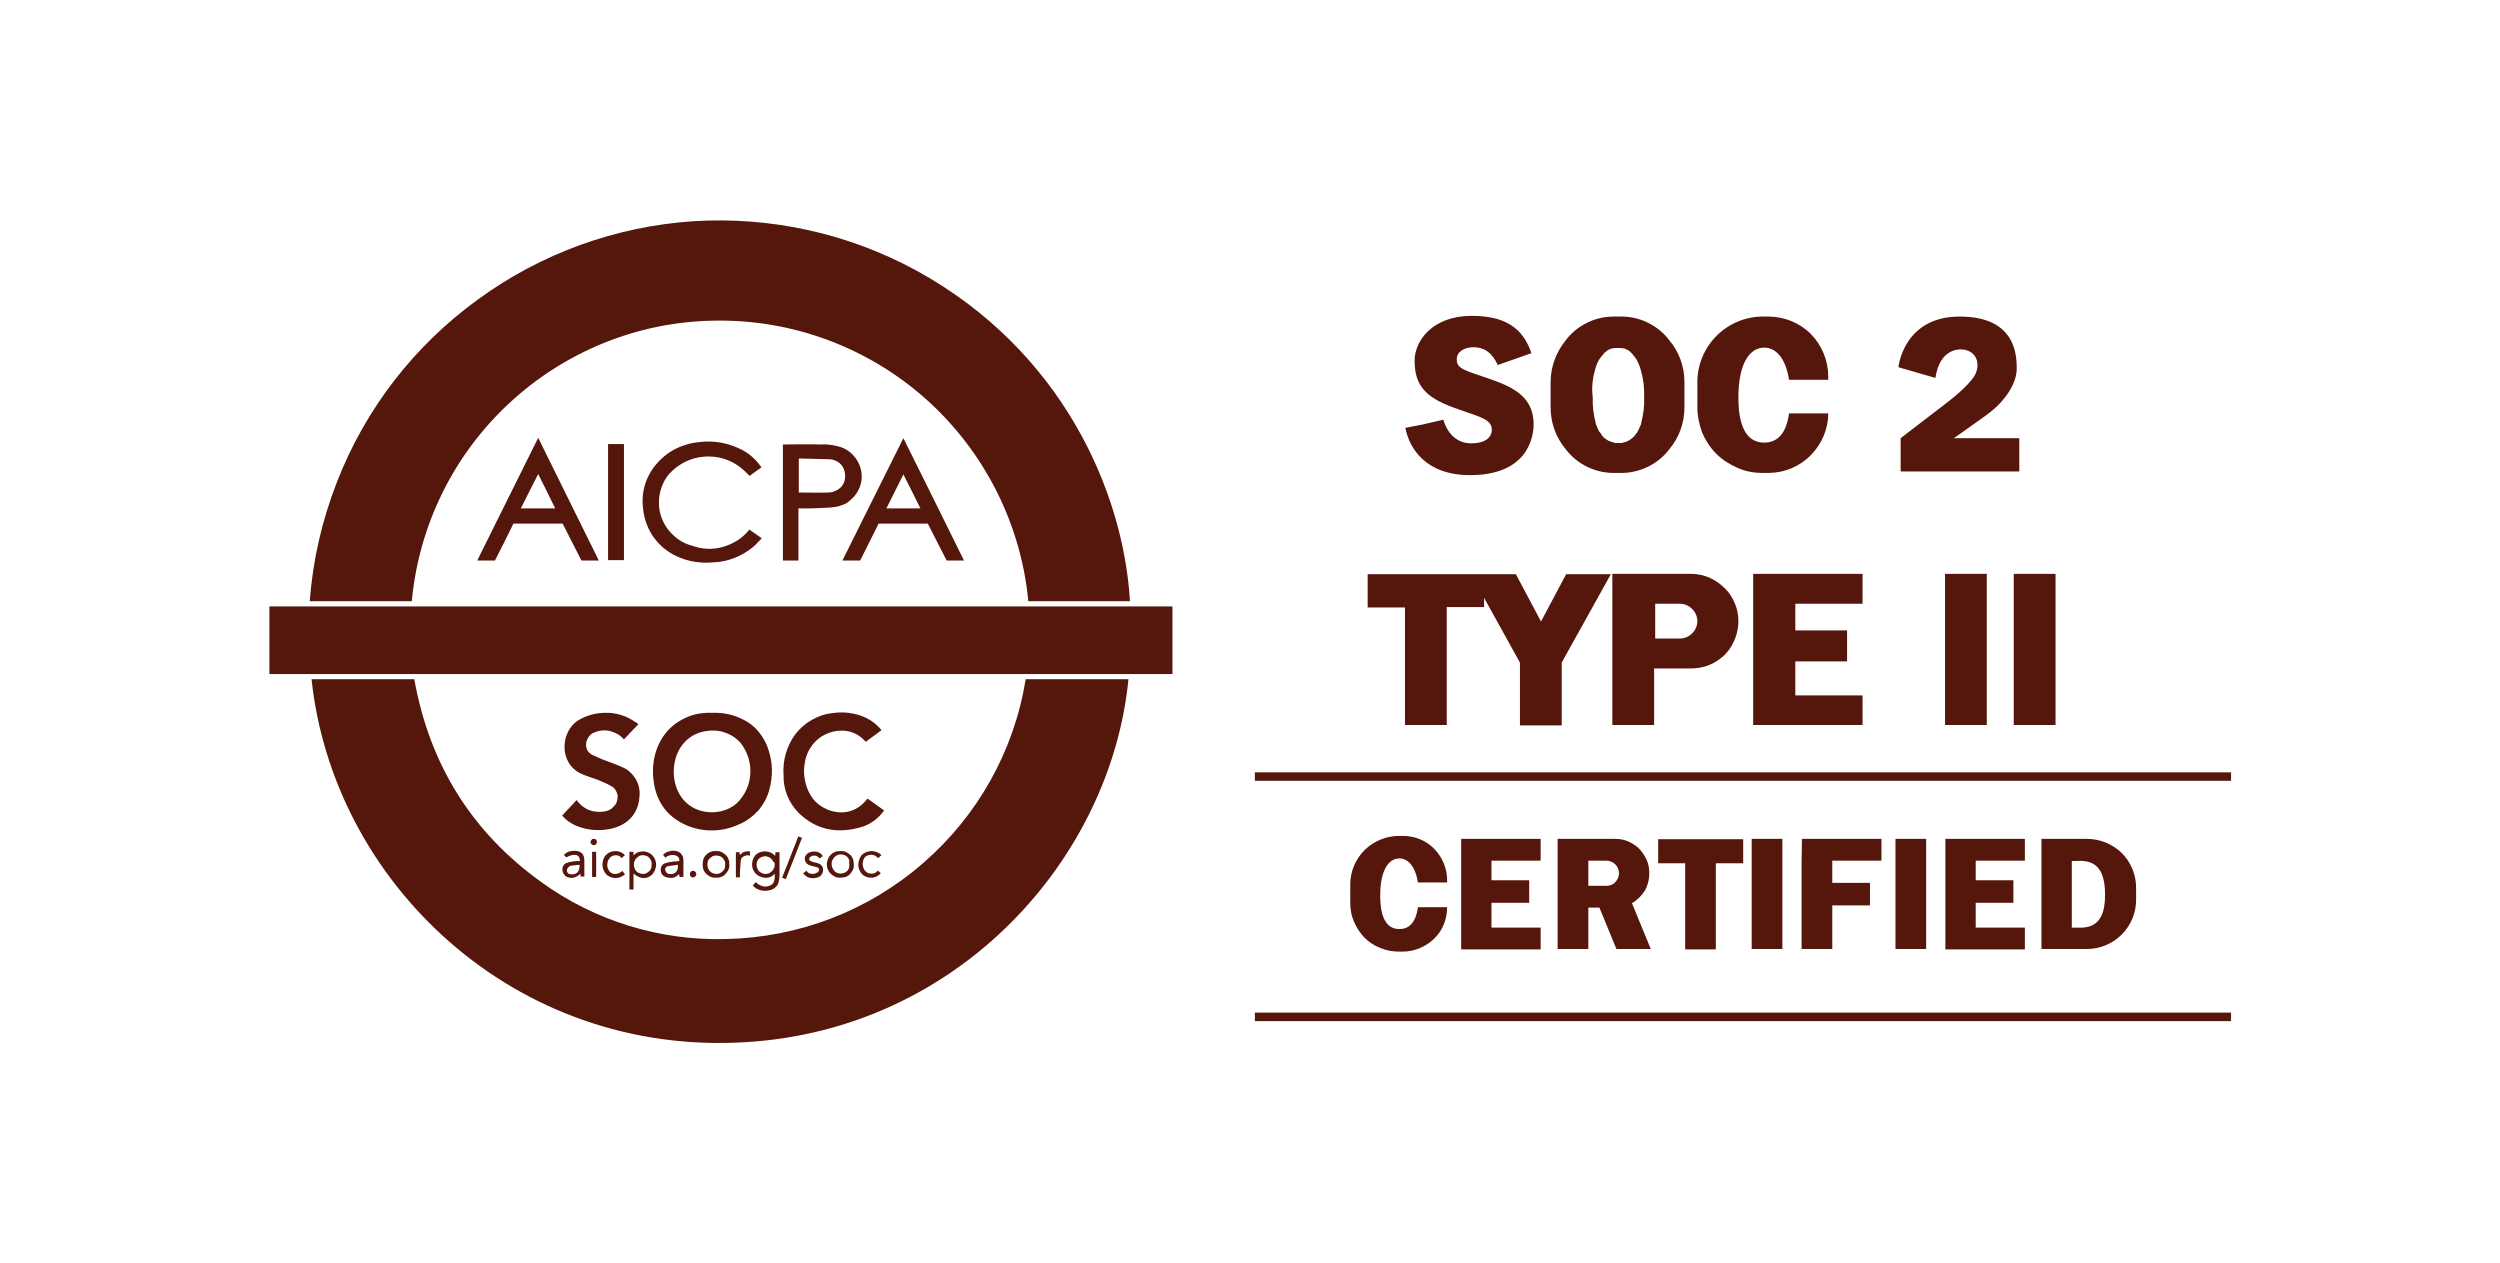
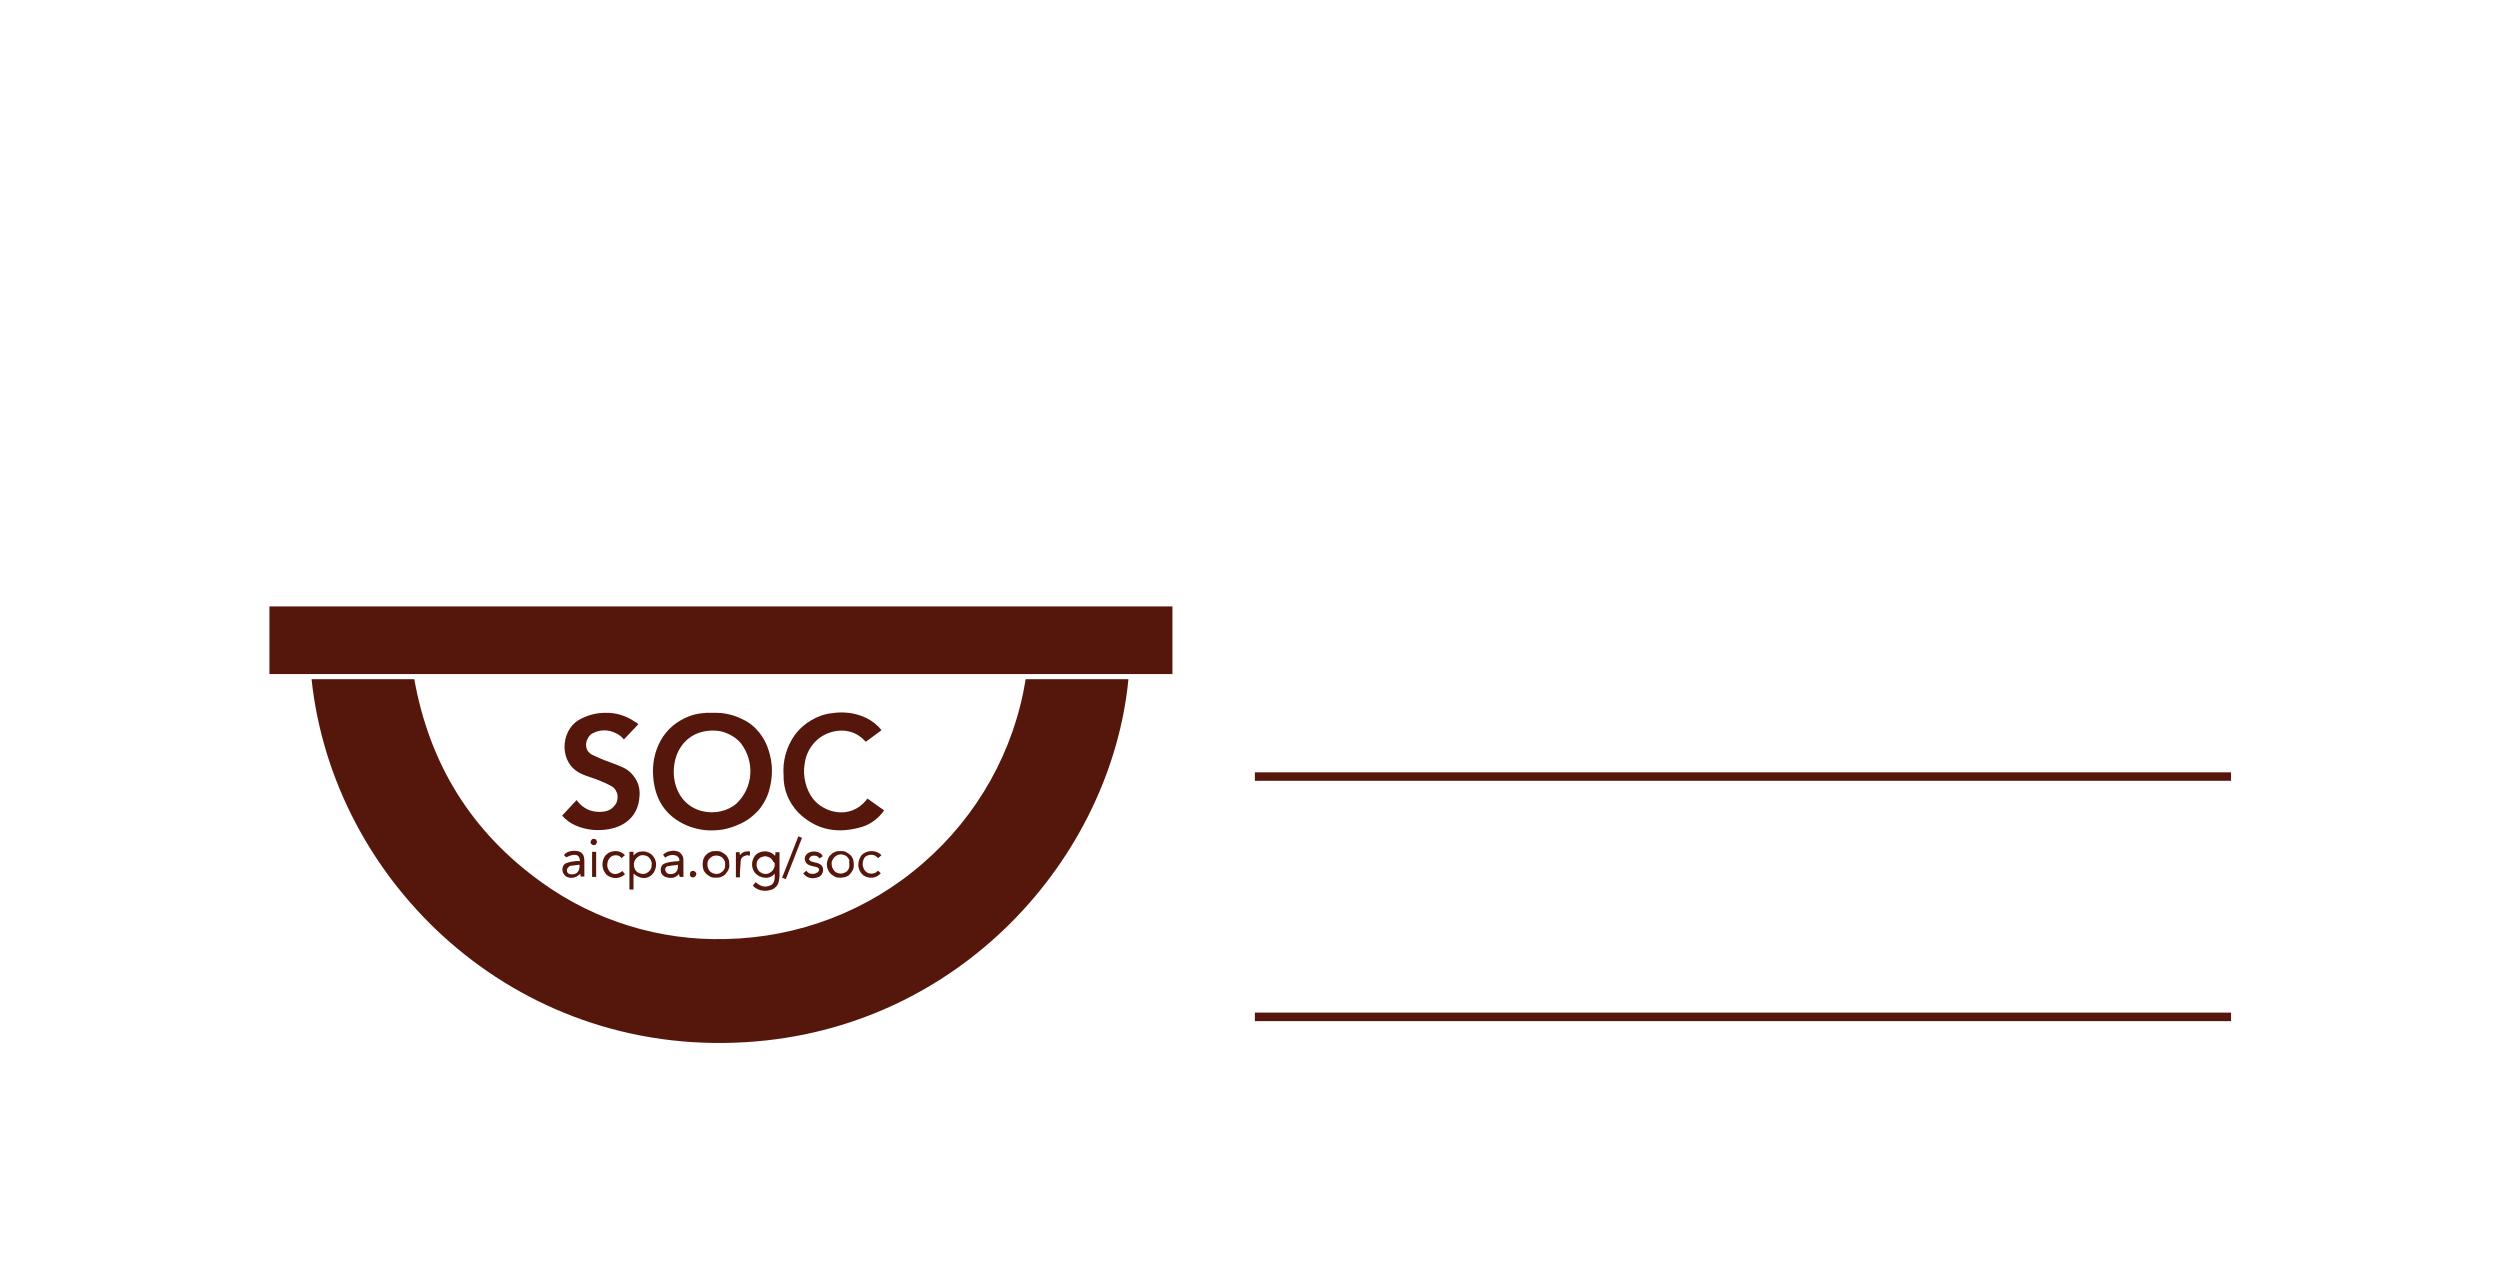
<svg xmlns="http://www.w3.org/2000/svg" width="93" height="47" viewBox="0 0 93 47" fill="none">
-   <path d="M34.101 10.071C31.558 8.683 28.684 8.05 25.796 8.229C22.909 8.421 20.131 9.425 17.794 11.13C15.415 12.849 13.586 15.214 12.527 17.95C11.977 19.366 11.633 20.852 11.523 22.364H15.319C15.58 19.545 16.872 16.919 18.949 14.994C21.025 13.069 23.734 11.969 26.566 11.928C29.468 11.873 32.286 12.918 34.459 14.857C36.618 16.795 37.979 19.477 38.254 22.364H42.035C41.788 18.225 39.464 13.014 34.101 10.071ZM27.859 19.724C27.611 20.026 27.281 20.233 26.896 20.343C26.525 20.453 26.126 20.439 25.755 20.302C25.48 20.233 25.232 20.095 25.026 19.889C24.82 19.697 24.669 19.449 24.586 19.188C24.504 18.927 24.49 18.638 24.545 18.363C24.6 18.088 24.724 17.826 24.902 17.62C25.232 17.263 25.686 17.029 26.181 16.988C26.676 16.947 27.157 17.084 27.543 17.387C27.666 17.483 27.776 17.593 27.886 17.703C28.024 17.607 28.161 17.497 28.326 17.387C28.148 17.125 27.914 16.905 27.639 16.754C27.13 16.479 26.552 16.369 25.975 16.451C25.672 16.479 25.37 16.575 25.095 16.713C24.82 16.864 24.586 17.056 24.394 17.29C24.201 17.524 24.064 17.785 23.981 18.074C23.899 18.363 23.885 18.665 23.926 18.954C23.967 19.325 24.105 19.697 24.325 19.999C24.545 20.302 24.847 20.549 25.191 20.7C25.604 20.893 26.071 20.962 26.525 20.92C27.075 20.907 27.611 20.687 28.038 20.329C28.148 20.233 28.23 20.123 28.34 20.026L27.872 19.697C27.872 19.697 27.872 19.71 27.859 19.724ZM31.337 20.852H31.998L32.685 19.477H34.514L35.215 20.852H35.861C35.105 19.325 34.363 17.813 33.606 16.3C32.85 17.813 32.094 19.325 31.337 20.852ZM32.974 18.913C33.18 18.486 33.4 18.074 33.606 17.648C33.826 18.074 34.033 18.5 34.239 18.913H32.974ZM17.752 20.852H18.412C18.646 20.398 18.88 19.93 19.1 19.477H20.929C21.162 19.93 21.396 20.398 21.63 20.852H22.276L20.021 16.287C19.265 17.813 18.509 19.325 17.752 20.852ZM19.375 18.913C19.581 18.486 19.801 18.074 20.021 17.634C20.241 18.074 20.447 18.486 20.654 18.913H19.375ZM31.874 18.335C31.97 18.184 32.039 18.005 32.053 17.826C32.066 17.648 32.039 17.455 31.97 17.29C31.901 17.125 31.791 16.974 31.654 16.85C31.516 16.727 31.351 16.644 31.172 16.603C30.966 16.548 30.746 16.52 30.526 16.534C30.086 16.52 29.646 16.534 29.192 16.534C29.165 16.534 29.137 16.534 29.124 16.534V20.852H29.701V18.913C29.852 18.913 29.99 18.913 30.128 18.913C30.402 18.899 30.691 18.899 30.966 18.872C31.145 18.858 31.324 18.803 31.489 18.72C31.64 18.61 31.778 18.486 31.874 18.335ZM31.406 17.923C31.365 18.047 31.282 18.143 31.172 18.212C31.062 18.28 30.939 18.322 30.815 18.322C30.457 18.335 30.086 18.322 29.715 18.322V17.056C30.1 17.07 30.471 17.07 30.843 17.084C30.939 17.084 31.035 17.111 31.117 17.153C31.2 17.194 31.282 17.263 31.337 17.345C31.392 17.428 31.42 17.524 31.434 17.62C31.448 17.73 31.434 17.84 31.406 17.923ZM22.62 20.838H23.211V16.52H22.62V20.838ZM61.671 32.113H62.688V35.317H63.829V32.113H64.847V31.219H61.684V32.113H61.671ZM65.163 35.303H66.304V31.206H65.163V35.303ZM70.512 35.303H71.653V31.206H70.512V35.303ZM67.019 32.017V32.842V33.681V35.303H68.161V33.681H69.563V32.842H68.161V32.017H69.99V31.206H67.033L67.019 32.017ZM72.368 32.017V32.745V33.584V34.506V35.317H75.325V34.506H73.496V33.584H74.898V32.745H73.496V32.017H75.325V31.206H72.368V32.017ZM54.355 35.317H57.312V34.506H55.483V33.584H56.886V32.745H55.483V32.017H57.312V31.206H54.355V35.317ZM77.635 31.206H75.943V35.303H77.635C78.116 35.303 78.583 35.111 78.927 34.767C79.271 34.423 79.463 33.956 79.463 33.474V33.02C79.463 32.539 79.271 32.072 78.927 31.728C78.583 31.398 78.116 31.206 77.635 31.206ZM77.071 34.506V32.031C77.47 32.031 78.308 31.852 78.308 33.268C78.322 34.671 77.483 34.506 77.071 34.506ZM61.354 32.484C61.354 32.319 61.327 32.154 61.258 31.989C61.189 31.838 61.093 31.701 60.983 31.577C60.859 31.453 60.722 31.37 60.571 31.302C60.419 31.233 60.254 31.206 60.076 31.206H57.944V35.303H59.086V33.763H59.498L60.131 35.303H61.409L60.708 33.598C60.901 33.488 61.066 33.323 61.189 33.13C61.299 32.938 61.354 32.718 61.354 32.484ZM59.759 32.952H59.086V32.017H59.759C59.883 32.017 60.007 32.072 60.089 32.154C60.172 32.237 60.227 32.361 60.227 32.484C60.227 32.608 60.172 32.732 60.089 32.814C60.007 32.91 59.883 32.952 59.759 32.952ZM52.265 26.97H53.819V22.584H55.208V22.24L56.542 24.647V26.984H58.096V24.647L59.924 21.36H58.261L57.325 23.12L56.391 21.36H50.877V22.598H52.265V26.97ZM69.288 22.46V21.347H65.218V26.97H69.288V25.87H66.786V24.605H68.711V23.45H66.786V22.46H69.288ZM52.197 31.096H52.045C51.564 31.096 51.11 31.288 50.767 31.618C50.423 31.962 50.23 32.416 50.23 32.897V33.598C50.23 33.832 50.272 34.066 50.368 34.286C50.464 34.506 50.588 34.698 50.753 34.877C50.918 35.042 51.124 35.179 51.344 35.262C51.564 35.358 51.798 35.399 52.032 35.399H52.183C52.623 35.399 53.035 35.221 53.352 34.918C53.668 34.616 53.833 34.189 53.833 33.749H52.747C52.664 34.354 52.389 34.561 52.059 34.561C51.66 34.561 51.344 34.272 51.344 33.309C51.344 32.361 51.66 31.934 52.059 31.934C52.375 31.934 52.65 32.223 52.747 32.828H53.833V32.745C53.833 32.306 53.654 31.879 53.352 31.577C53.063 31.274 52.637 31.096 52.197 31.096ZM65.576 17.593H65.782C66.373 17.593 66.937 17.359 67.349 16.947C67.762 16.534 68.01 15.97 68.01 15.379H66.552C66.442 16.19 66.071 16.465 65.631 16.465C65.094 16.465 64.668 16.067 64.668 14.788C64.668 13.509 65.094 12.931 65.631 12.931C66.057 12.931 66.428 13.316 66.552 14.128H68.01V14.004C68.01 13.413 67.776 12.849 67.363 12.423C66.951 12.01 66.373 11.776 65.782 11.776H65.576C64.929 11.776 64.311 12.038 63.857 12.491C63.403 12.945 63.142 13.564 63.142 14.21V15.159C63.142 15.475 63.211 15.791 63.321 16.094C63.444 16.383 63.623 16.658 63.843 16.878C64.063 17.098 64.338 17.276 64.627 17.4C64.929 17.538 65.246 17.593 65.576 17.593ZM63.981 24.509C64.036 24.468 64.091 24.427 64.132 24.385C64.146 24.372 64.159 24.372 64.159 24.358C64.201 24.317 64.228 24.289 64.256 24.248C64.269 24.234 64.297 24.207 64.311 24.179C64.338 24.152 64.352 24.124 64.366 24.097C64.393 24.069 64.421 24.028 64.434 23.987C64.586 23.725 64.668 23.409 64.668 23.107C64.668 22.873 64.627 22.653 64.531 22.433C64.448 22.227 64.311 22.02 64.146 21.869C63.981 21.704 63.788 21.58 63.582 21.484C63.376 21.402 63.142 21.347 62.908 21.347H59.979V26.97H61.533V24.867H62.894C63.307 24.867 63.678 24.743 63.981 24.509ZM61.574 23.739V22.46H62.496C62.661 22.46 62.826 22.529 62.949 22.653C63.073 22.777 63.142 22.942 63.142 23.107C63.142 23.272 63.073 23.437 62.949 23.56C62.826 23.684 62.661 23.753 62.496 23.753H61.574V23.739ZM73.908 21.347H72.355V26.97H73.908V21.347ZM74.912 26.97H76.466V21.347H74.912V26.97ZM60.021 17.593H60.323C60.667 17.593 60.997 17.51 61.313 17.359C61.616 17.208 61.891 16.988 62.097 16.713C62.468 16.273 62.661 15.723 62.661 15.159V14.21C62.661 13.646 62.468 13.096 62.097 12.656C61.891 12.381 61.616 12.161 61.313 12.01C61.011 11.859 60.667 11.776 60.323 11.776H60.021C59.677 11.776 59.333 11.859 59.031 12.01C58.728 12.161 58.453 12.381 58.247 12.656C57.889 13.096 57.683 13.646 57.683 14.21V15.159C57.683 15.723 57.876 16.273 58.247 16.713C58.453 16.988 58.728 17.208 59.031 17.359C59.333 17.51 59.677 17.593 60.021 17.593ZM59.374 13.633C59.402 13.536 59.443 13.454 59.484 13.385C59.498 13.371 59.498 13.358 59.512 13.344C59.526 13.33 59.539 13.303 59.553 13.289C59.567 13.275 59.567 13.261 59.581 13.248C59.594 13.234 59.608 13.22 59.622 13.206C59.636 13.193 59.649 13.179 59.649 13.165C59.663 13.151 59.677 13.138 59.691 13.124C59.704 13.11 59.704 13.11 59.718 13.096C59.746 13.083 59.773 13.055 59.787 13.041L59.801 13.028C59.828 13.014 59.842 13 59.869 13C59.883 13 59.883 12.986 59.897 12.986C59.924 12.973 59.938 12.973 59.966 12.959C59.979 12.959 59.979 12.959 59.993 12.959C60.021 12.959 60.048 12.945 60.076 12.945H60.089C60.117 12.945 60.144 12.945 60.186 12.945C60.213 12.945 60.254 12.945 60.282 12.945H60.296C60.323 12.945 60.351 12.959 60.378 12.959C60.378 12.959 60.392 12.959 60.406 12.959C60.433 12.959 60.447 12.973 60.474 12.986C60.488 12.986 60.488 12.986 60.502 13C60.529 13.014 60.543 13.028 60.571 13.028L60.584 13.041C60.612 13.055 60.639 13.083 60.653 13.096C60.667 13.11 60.667 13.11 60.681 13.124C60.694 13.138 60.708 13.151 60.722 13.165C60.736 13.179 60.749 13.193 60.749 13.206C60.763 13.22 60.777 13.234 60.791 13.248C60.804 13.261 60.818 13.275 60.818 13.289C60.832 13.303 60.846 13.33 60.859 13.344C60.873 13.358 60.873 13.371 60.887 13.385C60.928 13.468 60.969 13.55 60.997 13.633C61.121 14.004 61.176 14.389 61.162 14.788C61.176 15.104 61.134 15.42 61.052 15.736C61.052 15.75 61.052 15.75 61.052 15.764C61.038 15.805 61.024 15.833 61.011 15.86C60.983 15.929 60.942 16.012 60.914 16.067C60.914 16.067 60.914 16.08 60.901 16.08C60.887 16.108 60.873 16.135 60.846 16.149C60.846 16.149 60.846 16.149 60.846 16.163C60.832 16.19 60.804 16.204 60.791 16.232C60.736 16.287 60.667 16.341 60.598 16.383C60.584 16.396 60.571 16.396 60.543 16.41C60.529 16.41 60.516 16.424 60.516 16.424C60.502 16.424 60.488 16.438 60.474 16.438C60.461 16.438 60.447 16.451 60.419 16.451C60.406 16.451 60.392 16.451 60.392 16.465C60.364 16.465 60.351 16.479 60.323 16.479H60.309C60.282 16.479 60.254 16.479 60.213 16.479C60.186 16.479 60.144 16.479 60.117 16.479H60.103C60.076 16.479 60.062 16.479 60.034 16.465C60.021 16.465 60.007 16.465 60.007 16.451C59.993 16.451 59.979 16.438 59.952 16.438C59.938 16.438 59.924 16.424 59.911 16.424C59.897 16.424 59.883 16.41 59.869 16.41C59.856 16.41 59.842 16.396 59.814 16.383C59.746 16.341 59.677 16.3 59.622 16.232C59.608 16.218 59.581 16.19 59.567 16.163C59.567 16.163 59.567 16.163 59.567 16.149C59.553 16.122 59.539 16.108 59.512 16.08C59.512 16.08 59.512 16.067 59.498 16.067C59.457 15.998 59.429 15.929 59.402 15.86C59.388 15.833 59.374 15.791 59.361 15.764C59.361 15.764 59.361 15.75 59.361 15.736C59.278 15.434 59.237 15.104 59.251 14.788C59.196 14.403 59.251 14.004 59.374 13.633ZM54.727 16.493C53.957 16.493 53.723 15.736 53.695 15.613L52.925 15.791L52.279 15.915C52.417 16.644 53.008 17.675 54.685 17.675C56.844 17.675 57.05 16.245 57.05 15.791C57.05 14.623 56.088 14.32 55.029 13.963C54.369 13.743 54.191 13.66 54.191 13.371C54.191 13.083 54.465 12.918 54.809 12.918C55.263 12.918 55.524 13.165 55.717 13.578L56.968 13.138C56.721 12.423 56.239 11.749 54.754 11.749C53.269 11.749 52.623 12.698 52.623 13.413C52.623 14.403 53.09 14.829 54.259 15.228C55.126 15.53 55.497 15.613 55.497 15.998C55.483 16.287 55.236 16.493 54.727 16.493ZM73.152 13.028C73.578 13.151 73.633 13.591 73.496 13.894C73.358 14.21 72.767 14.719 72.478 14.939C72.025 15.283 70.704 16.3 70.704 16.3V17.538H75.118V16.3H72.684C72.684 16.3 73.042 16.053 73.867 15.461C74.692 14.87 75.022 14.183 75.022 13.715C75.022 13.248 75.008 11.776 72.904 11.776C70.801 11.776 70.622 13.66 70.622 13.66L71.997 14.059C72.148 13.014 72.836 12.931 73.152 13.028Z" fill="#55160C" />
  <path d="M27.004 34.932C24.556 35.001 22.136 34.258 20.156 32.828C17.544 30.958 15.976 28.428 15.412 25.266H11.59C12.387 32.801 19.111 39.305 27.746 38.768C35.708 38.287 41.332 31.907 41.978 25.266H38.155C37.729 27.933 36.368 30.353 34.333 32.113C32.298 33.887 29.699 34.877 27.004 34.932ZM25.56 30.711C25.863 30.834 26.193 30.903 26.523 30.89C26.853 30.89 27.183 30.807 27.485 30.669C27.76 30.559 28.008 30.367 28.214 30.147C28.406 29.913 28.558 29.638 28.626 29.349C28.75 28.882 28.75 28.401 28.599 27.933C28.53 27.686 28.406 27.452 28.241 27.246C28.076 27.039 27.87 26.874 27.636 26.764C27.293 26.586 26.908 26.503 26.523 26.517C26.44 26.517 26.358 26.517 26.275 26.517C26.22 26.517 26.179 26.531 26.124 26.531C25.808 26.558 25.491 26.682 25.216 26.861C24.941 27.039 24.721 27.287 24.57 27.562C24.35 27.961 24.268 28.414 24.295 28.854C24.35 29.721 24.749 30.367 25.56 30.711ZM25.931 27.287C26.206 27.177 26.523 27.149 26.811 27.204C27.1 27.273 27.375 27.424 27.568 27.658C27.815 27.988 27.939 28.387 27.911 28.799C27.884 29.212 27.705 29.597 27.403 29.886C26.756 30.463 25.395 30.34 25.106 29.102C25.079 28.978 25.065 28.854 25.065 28.799C25.038 28.098 25.368 27.521 25.931 27.287ZM22.315 30.202C22.15 30.202 21.971 30.174 21.82 30.092C21.669 30.009 21.545 29.899 21.449 29.762C21.27 29.954 21.091 30.147 20.913 30.34C21.05 30.505 21.229 30.628 21.421 30.711C21.806 30.876 22.219 30.917 22.631 30.848C23.305 30.738 23.745 30.298 23.786 29.652C23.814 29.432 23.773 29.198 23.663 29.006C23.553 28.813 23.388 28.648 23.181 28.552C23.003 28.469 22.81 28.401 22.631 28.332C22.425 28.263 22.219 28.167 22.012 28.071C21.916 28.016 21.848 27.933 21.82 27.837C21.793 27.741 21.793 27.631 21.834 27.534C21.861 27.466 21.902 27.397 21.957 27.342C22.012 27.287 22.081 27.259 22.15 27.232C22.329 27.163 22.535 27.149 22.727 27.204C22.92 27.259 23.085 27.356 23.209 27.507C23.388 27.314 23.566 27.136 23.745 26.943C23.704 26.902 23.676 26.874 23.635 26.861C23.305 26.627 22.906 26.503 22.508 26.517C22.164 26.517 21.82 26.613 21.517 26.792C20.844 27.204 20.775 28.401 21.628 28.786C21.834 28.882 22.054 28.937 22.26 29.019C22.439 29.088 22.617 29.171 22.782 29.267C22.837 29.308 22.892 29.363 22.92 29.432C22.961 29.501 22.975 29.57 22.975 29.638C22.975 29.707 22.961 29.79 22.934 29.858C22.906 29.927 22.851 29.982 22.796 30.037C22.7 30.147 22.508 30.202 22.315 30.202ZM29.699 30.23C30.386 30.903 31.198 31.027 32.092 30.752C32.422 30.642 32.697 30.422 32.889 30.147L32.27 29.707C32.243 29.735 32.229 29.748 32.215 29.776C31.61 30.505 30.648 30.23 30.249 29.721C30.111 29.542 30.015 29.336 29.96 29.102C29.905 28.882 29.891 28.648 29.933 28.414C29.974 28.071 30.139 27.754 30.4 27.521C30.813 27.149 31.638 26.971 32.174 27.562C32.188 27.576 32.202 27.589 32.215 27.589L32.793 27.163C32.642 26.971 32.449 26.819 32.229 26.709C31.83 26.517 31.376 26.462 30.95 26.531C30.675 26.558 30.414 26.654 30.18 26.792C29.946 26.929 29.74 27.108 29.575 27.328C29.259 27.768 29.108 28.304 29.149 28.841C29.135 29.363 29.341 29.858 29.699 30.23ZM28.145 31.77C28.049 31.852 27.994 31.976 27.98 32.099C27.966 32.223 27.994 32.347 28.076 32.457C28.118 32.512 28.173 32.553 28.241 32.594C28.31 32.622 28.379 32.65 28.448 32.65C28.516 32.663 28.585 32.65 28.654 32.622C28.723 32.594 28.778 32.553 28.819 32.498C28.833 32.746 28.791 32.883 28.654 32.938C28.558 32.98 28.461 32.993 28.365 32.966C28.269 32.938 28.173 32.883 28.118 32.815C28.076 32.856 28.035 32.897 28.008 32.952C28.09 33.035 28.186 33.09 28.296 33.117C28.406 33.145 28.516 33.145 28.626 33.117C28.709 33.103 28.791 33.062 28.846 33.007C28.915 32.952 28.956 32.87 28.97 32.787C28.984 32.718 28.998 32.65 28.998 32.581C28.998 32.306 28.998 32.044 28.998 31.77C28.998 31.742 28.998 31.715 28.998 31.701H28.846C28.846 31.742 28.846 31.783 28.833 31.838C28.75 31.742 28.64 31.687 28.503 31.673C28.365 31.66 28.241 31.701 28.145 31.77ZM28.819 32.154C28.819 32.196 28.819 32.251 28.791 32.292C28.778 32.333 28.75 32.374 28.723 32.402C28.695 32.429 28.654 32.457 28.613 32.484C28.571 32.498 28.53 32.512 28.475 32.512C28.393 32.512 28.31 32.471 28.241 32.416C28.186 32.347 28.145 32.264 28.145 32.182C28.145 32.141 28.145 32.099 28.159 32.058C28.173 32.017 28.2 31.976 28.228 31.948C28.255 31.921 28.296 31.893 28.338 31.88C28.379 31.866 28.42 31.852 28.461 31.852C28.503 31.852 28.544 31.866 28.585 31.88C28.626 31.893 28.668 31.921 28.695 31.948C28.723 31.976 28.75 32.017 28.764 32.058C28.805 32.058 28.819 32.099 28.819 32.154ZM23.566 31.687H23.415V33.09H23.566V32.498C23.814 32.705 24.061 32.718 24.254 32.539C24.336 32.457 24.391 32.333 24.405 32.209C24.419 32.086 24.378 31.962 24.309 31.866C24.24 31.77 24.144 31.715 24.034 31.687C23.951 31.66 23.869 31.673 23.786 31.687C23.704 31.701 23.635 31.756 23.566 31.825C23.566 31.77 23.566 31.728 23.566 31.687ZM23.91 31.811C23.951 31.811 24.006 31.825 24.048 31.838C24.089 31.852 24.13 31.88 24.158 31.921C24.185 31.948 24.213 31.989 24.226 32.031C24.24 32.072 24.254 32.113 24.24 32.168C24.24 32.209 24.24 32.251 24.226 32.292C24.213 32.333 24.185 32.374 24.158 32.402C24.13 32.429 24.089 32.457 24.048 32.484C24.006 32.498 23.965 32.512 23.924 32.512C23.883 32.512 23.828 32.498 23.786 32.484C23.745 32.471 23.704 32.443 23.676 32.416C23.649 32.388 23.621 32.347 23.608 32.306C23.594 32.264 23.58 32.223 23.58 32.168C23.58 32.127 23.58 32.072 23.608 32.031C23.621 31.989 23.649 31.948 23.676 31.921C23.704 31.893 23.745 31.866 23.786 31.838C23.814 31.825 23.855 31.811 23.91 31.811ZM26.138 32.154C26.138 32.223 26.151 32.292 26.165 32.347C26.193 32.416 26.234 32.471 26.275 32.512C26.33 32.553 26.385 32.594 26.44 32.622C26.509 32.65 26.564 32.65 26.633 32.65C26.701 32.65 26.77 32.65 26.825 32.622C26.894 32.594 26.949 32.567 26.99 32.512C27.031 32.457 27.073 32.416 27.1 32.347C27.128 32.278 27.141 32.223 27.128 32.154C27.128 32.086 27.128 32.017 27.1 31.962C27.073 31.893 27.045 31.838 26.99 31.797C26.949 31.756 26.88 31.715 26.825 31.687C26.756 31.66 26.701 31.66 26.633 31.66C26.564 31.66 26.495 31.66 26.44 31.687C26.371 31.715 26.316 31.742 26.275 31.797C26.22 31.838 26.193 31.893 26.165 31.962C26.151 32.017 26.138 32.086 26.138 32.154ZM26.976 32.154C26.976 32.196 26.976 32.251 26.963 32.292C26.949 32.333 26.921 32.374 26.894 32.402C26.866 32.429 26.825 32.457 26.784 32.484C26.743 32.498 26.701 32.512 26.646 32.512C26.605 32.512 26.564 32.498 26.523 32.484C26.481 32.471 26.44 32.443 26.413 32.416C26.385 32.388 26.358 32.347 26.344 32.306C26.33 32.264 26.316 32.223 26.316 32.182C26.316 32.141 26.316 32.086 26.33 32.044C26.344 32.003 26.371 31.962 26.399 31.934C26.426 31.907 26.468 31.88 26.509 31.852C26.55 31.838 26.591 31.825 26.646 31.825C26.688 31.825 26.743 31.838 26.784 31.852C26.825 31.866 26.866 31.893 26.894 31.934C26.921 31.962 26.949 32.003 26.963 32.044C26.976 32.072 26.976 32.113 26.976 32.154ZM30.758 32.154C30.758 32.223 30.771 32.292 30.799 32.347C30.826 32.416 30.868 32.471 30.909 32.512C30.964 32.553 31.019 32.594 31.074 32.622C31.143 32.65 31.198 32.65 31.266 32.65C31.335 32.65 31.404 32.636 31.459 32.622C31.528 32.594 31.583 32.567 31.624 32.512C31.665 32.471 31.706 32.402 31.734 32.347C31.762 32.278 31.762 32.223 31.762 32.154C31.762 32.086 31.748 32.017 31.734 31.962C31.706 31.907 31.679 31.838 31.624 31.797C31.569 31.756 31.514 31.715 31.459 31.687C31.39 31.66 31.335 31.66 31.266 31.66C31.198 31.66 31.129 31.66 31.074 31.687C31.005 31.715 30.95 31.742 30.909 31.797C30.854 31.838 30.826 31.893 30.799 31.962C30.771 32.031 30.758 32.086 30.758 32.154ZM31.596 32.168C31.596 32.209 31.596 32.251 31.583 32.292C31.569 32.333 31.541 32.374 31.514 32.402C31.486 32.429 31.445 32.457 31.404 32.471C31.363 32.484 31.321 32.498 31.28 32.498C31.239 32.498 31.184 32.484 31.143 32.471C31.101 32.457 31.06 32.429 31.033 32.388C31.005 32.361 30.978 32.319 30.964 32.278C30.95 32.237 30.936 32.196 30.936 32.141C30.936 32.099 30.936 32.044 30.964 32.003C30.991 31.962 31.005 31.921 31.033 31.893C31.06 31.866 31.101 31.838 31.143 31.811C31.184 31.797 31.225 31.783 31.28 31.783C31.321 31.783 31.376 31.797 31.418 31.811C31.459 31.825 31.5 31.852 31.528 31.893C31.555 31.921 31.583 31.962 31.596 32.003C31.583 32.072 31.596 32.113 31.596 32.168ZM21.133 32.636C21.215 32.663 21.297 32.663 21.38 32.636C21.462 32.608 21.531 32.567 21.586 32.498C21.586 32.553 21.6 32.581 21.6 32.608H21.738C21.738 32.416 21.738 32.223 21.738 32.031C21.738 31.825 21.669 31.715 21.531 31.673C21.352 31.618 21.064 31.66 20.981 31.811C21.009 31.838 21.036 31.866 21.064 31.893C21.38 31.728 21.573 31.783 21.573 32.031C21.531 32.031 21.476 32.031 21.435 32.031C21.325 32.044 21.201 32.058 21.091 32.099C21.036 32.113 20.981 32.154 20.954 32.209C20.926 32.264 20.913 32.333 20.926 32.388C20.926 32.443 20.954 32.498 20.995 32.539C21.023 32.594 21.078 32.622 21.133 32.636ZM21.215 32.209C21.325 32.196 21.449 32.182 21.559 32.168C21.573 32.402 21.462 32.539 21.256 32.526C21.215 32.526 21.174 32.512 21.146 32.498C21.119 32.471 21.091 32.443 21.091 32.402C21.091 32.388 21.091 32.361 21.091 32.347C21.091 32.333 21.105 32.306 21.119 32.292C21.133 32.278 21.146 32.264 21.16 32.251C21.174 32.223 21.201 32.209 21.215 32.209ZM25.093 32.044C24.983 32.058 24.859 32.072 24.749 32.113C24.694 32.127 24.639 32.168 24.611 32.223C24.584 32.278 24.57 32.333 24.584 32.402C24.584 32.457 24.611 32.512 24.653 32.553C24.694 32.594 24.735 32.622 24.804 32.636C24.886 32.663 24.969 32.663 25.051 32.65C25.134 32.622 25.203 32.581 25.258 32.512C25.271 32.553 25.271 32.594 25.285 32.622H25.423C25.423 32.416 25.423 32.223 25.423 32.017C25.423 31.948 25.423 31.893 25.381 31.825C25.34 31.756 25.299 31.715 25.244 31.687C25.148 31.646 25.038 31.632 24.941 31.66C24.831 31.673 24.735 31.728 24.666 31.797L24.749 31.907C24.804 31.852 24.873 31.825 24.955 31.811C25.038 31.797 25.106 31.811 25.175 31.838C25.203 31.852 25.23 31.893 25.258 31.921C25.271 31.962 25.271 31.989 25.271 32.031C25.175 32.044 25.134 32.044 25.093 32.044ZM24.9 32.512C24.859 32.512 24.831 32.498 24.804 32.471C24.776 32.443 24.763 32.416 24.749 32.374C24.735 32.333 24.749 32.306 24.763 32.278C24.776 32.251 24.818 32.223 24.845 32.223C24.969 32.196 25.093 32.196 25.216 32.168C25.244 32.416 25.106 32.539 24.9 32.512ZM30.318 32.498C30.263 32.512 30.194 32.512 30.139 32.498C30.084 32.484 30.029 32.443 30.001 32.388C29.96 32.429 29.919 32.457 29.878 32.484C29.933 32.567 30.015 32.622 30.098 32.65C30.194 32.677 30.29 32.677 30.373 32.65C30.441 32.636 30.51 32.608 30.551 32.553C30.593 32.498 30.62 32.429 30.62 32.361C30.62 32.223 30.538 32.141 30.386 32.099C30.318 32.086 30.249 32.072 30.18 32.044C30.139 32.031 30.084 31.976 30.098 31.948C30.111 31.921 30.125 31.907 30.139 31.88C30.153 31.866 30.18 31.852 30.208 31.838C30.263 31.825 30.318 31.825 30.359 31.838C30.414 31.852 30.455 31.893 30.483 31.934C30.524 31.907 30.565 31.88 30.606 31.852C30.51 31.632 30.153 31.632 30.015 31.77C29.988 31.797 29.96 31.838 29.946 31.88C29.933 31.921 29.933 31.962 29.946 32.003C29.96 32.044 29.974 32.086 30.001 32.113C30.029 32.141 30.07 32.168 30.098 32.182C30.18 32.209 30.276 32.237 30.359 32.251C30.428 32.264 30.483 32.306 30.469 32.374C30.455 32.402 30.441 32.429 30.428 32.443C30.373 32.471 30.345 32.484 30.318 32.498ZM32.669 31.921C32.71 31.88 32.752 31.852 32.793 31.811C32.697 31.715 32.559 31.66 32.422 31.66C32.284 31.66 32.147 31.715 32.05 31.811C31.968 31.921 31.927 32.058 31.927 32.196C31.94 32.333 31.995 32.457 32.105 32.553C32.202 32.622 32.325 32.663 32.449 32.65C32.573 32.636 32.683 32.581 32.765 32.484C32.738 32.457 32.697 32.416 32.655 32.388C32.628 32.416 32.6 32.443 32.559 32.471C32.518 32.484 32.477 32.498 32.435 32.498C32.394 32.498 32.353 32.498 32.312 32.484C32.27 32.471 32.229 32.443 32.202 32.416C32.133 32.347 32.105 32.264 32.092 32.168C32.092 32.072 32.105 31.989 32.16 31.907C32.188 31.866 32.229 31.838 32.27 31.825C32.312 31.811 32.353 31.797 32.408 31.797C32.449 31.797 32.504 31.811 32.545 31.825C32.6 31.866 32.642 31.893 32.669 31.921ZM22.824 31.825C22.879 31.811 22.934 31.811 22.989 31.825C23.044 31.838 23.085 31.88 23.126 31.921C23.168 31.88 23.209 31.838 23.25 31.811C23.154 31.715 23.03 31.66 22.906 31.66C22.769 31.66 22.645 31.701 22.549 31.797C22.453 31.893 22.411 32.031 22.411 32.168C22.411 32.306 22.466 32.429 22.562 32.539C22.659 32.622 22.782 32.663 22.906 32.663C23.03 32.663 23.154 32.608 23.25 32.526L23.154 32.402C22.975 32.539 22.81 32.553 22.686 32.429C22.631 32.361 22.59 32.278 22.59 32.196C22.59 32.113 22.604 32.017 22.659 31.948C22.7 31.88 22.769 31.838 22.824 31.825ZM29.836 31.165C29.781 31.151 29.754 31.137 29.699 31.11C29.493 31.632 29.3 32.141 29.094 32.65L29.231 32.705C29.438 32.196 29.63 31.687 29.836 31.165ZM27.554 32.031C27.554 32.003 27.568 31.962 27.581 31.934C27.595 31.907 27.623 31.88 27.65 31.866C27.678 31.852 27.705 31.838 27.746 31.825C27.774 31.811 27.815 31.811 27.843 31.825C27.856 31.825 27.884 31.825 27.898 31.825V31.673C27.829 31.66 27.76 31.673 27.691 31.687C27.623 31.715 27.568 31.756 27.526 31.811C27.513 31.756 27.513 31.728 27.513 31.701H27.375V32.636H27.526C27.526 32.567 27.526 32.498 27.526 32.443C27.54 32.306 27.54 32.168 27.554 32.031ZM22.026 32.622H22.177V31.687H22.026V32.622ZM25.67 32.512C25.67 32.526 25.67 32.539 25.67 32.567C25.67 32.581 25.684 32.594 25.698 32.608C25.711 32.622 25.725 32.636 25.739 32.636C25.753 32.636 25.766 32.65 25.78 32.636C25.849 32.636 25.89 32.594 25.904 32.512C25.904 32.498 25.904 32.484 25.89 32.471C25.89 32.457 25.876 32.443 25.863 32.429C25.849 32.416 25.835 32.416 25.821 32.402C25.808 32.402 25.794 32.388 25.78 32.402C25.766 32.402 25.753 32.402 25.739 32.402C25.725 32.402 25.711 32.416 25.698 32.429C25.684 32.443 25.684 32.457 25.67 32.471C25.67 32.484 25.67 32.498 25.67 32.512ZM22.205 31.329C22.205 31.247 22.164 31.206 22.095 31.206C22.081 31.206 22.067 31.206 22.054 31.206C22.04 31.206 22.026 31.22 22.012 31.233C21.999 31.247 21.999 31.261 21.985 31.274C21.971 31.288 21.971 31.302 21.971 31.316C21.971 31.329 21.971 31.343 21.971 31.357C21.971 31.371 21.985 31.384 21.999 31.398C22.012 31.412 22.026 31.412 22.04 31.426C22.054 31.426 22.067 31.439 22.081 31.439C22.095 31.439 22.109 31.439 22.122 31.439C22.136 31.439 22.15 31.426 22.164 31.412C22.177 31.398 22.177 31.384 22.191 31.371C22.205 31.357 22.205 31.343 22.205 31.329ZM46.681 28.731V29.047H82.995V28.731H46.681ZM46.681 37.985H82.995V37.668H46.681V37.985Z" fill="#55160C" />
  <path d="M43.615 25.075V22.559H10.023V25.075H43.615Z" fill="#55160C" />
</svg>